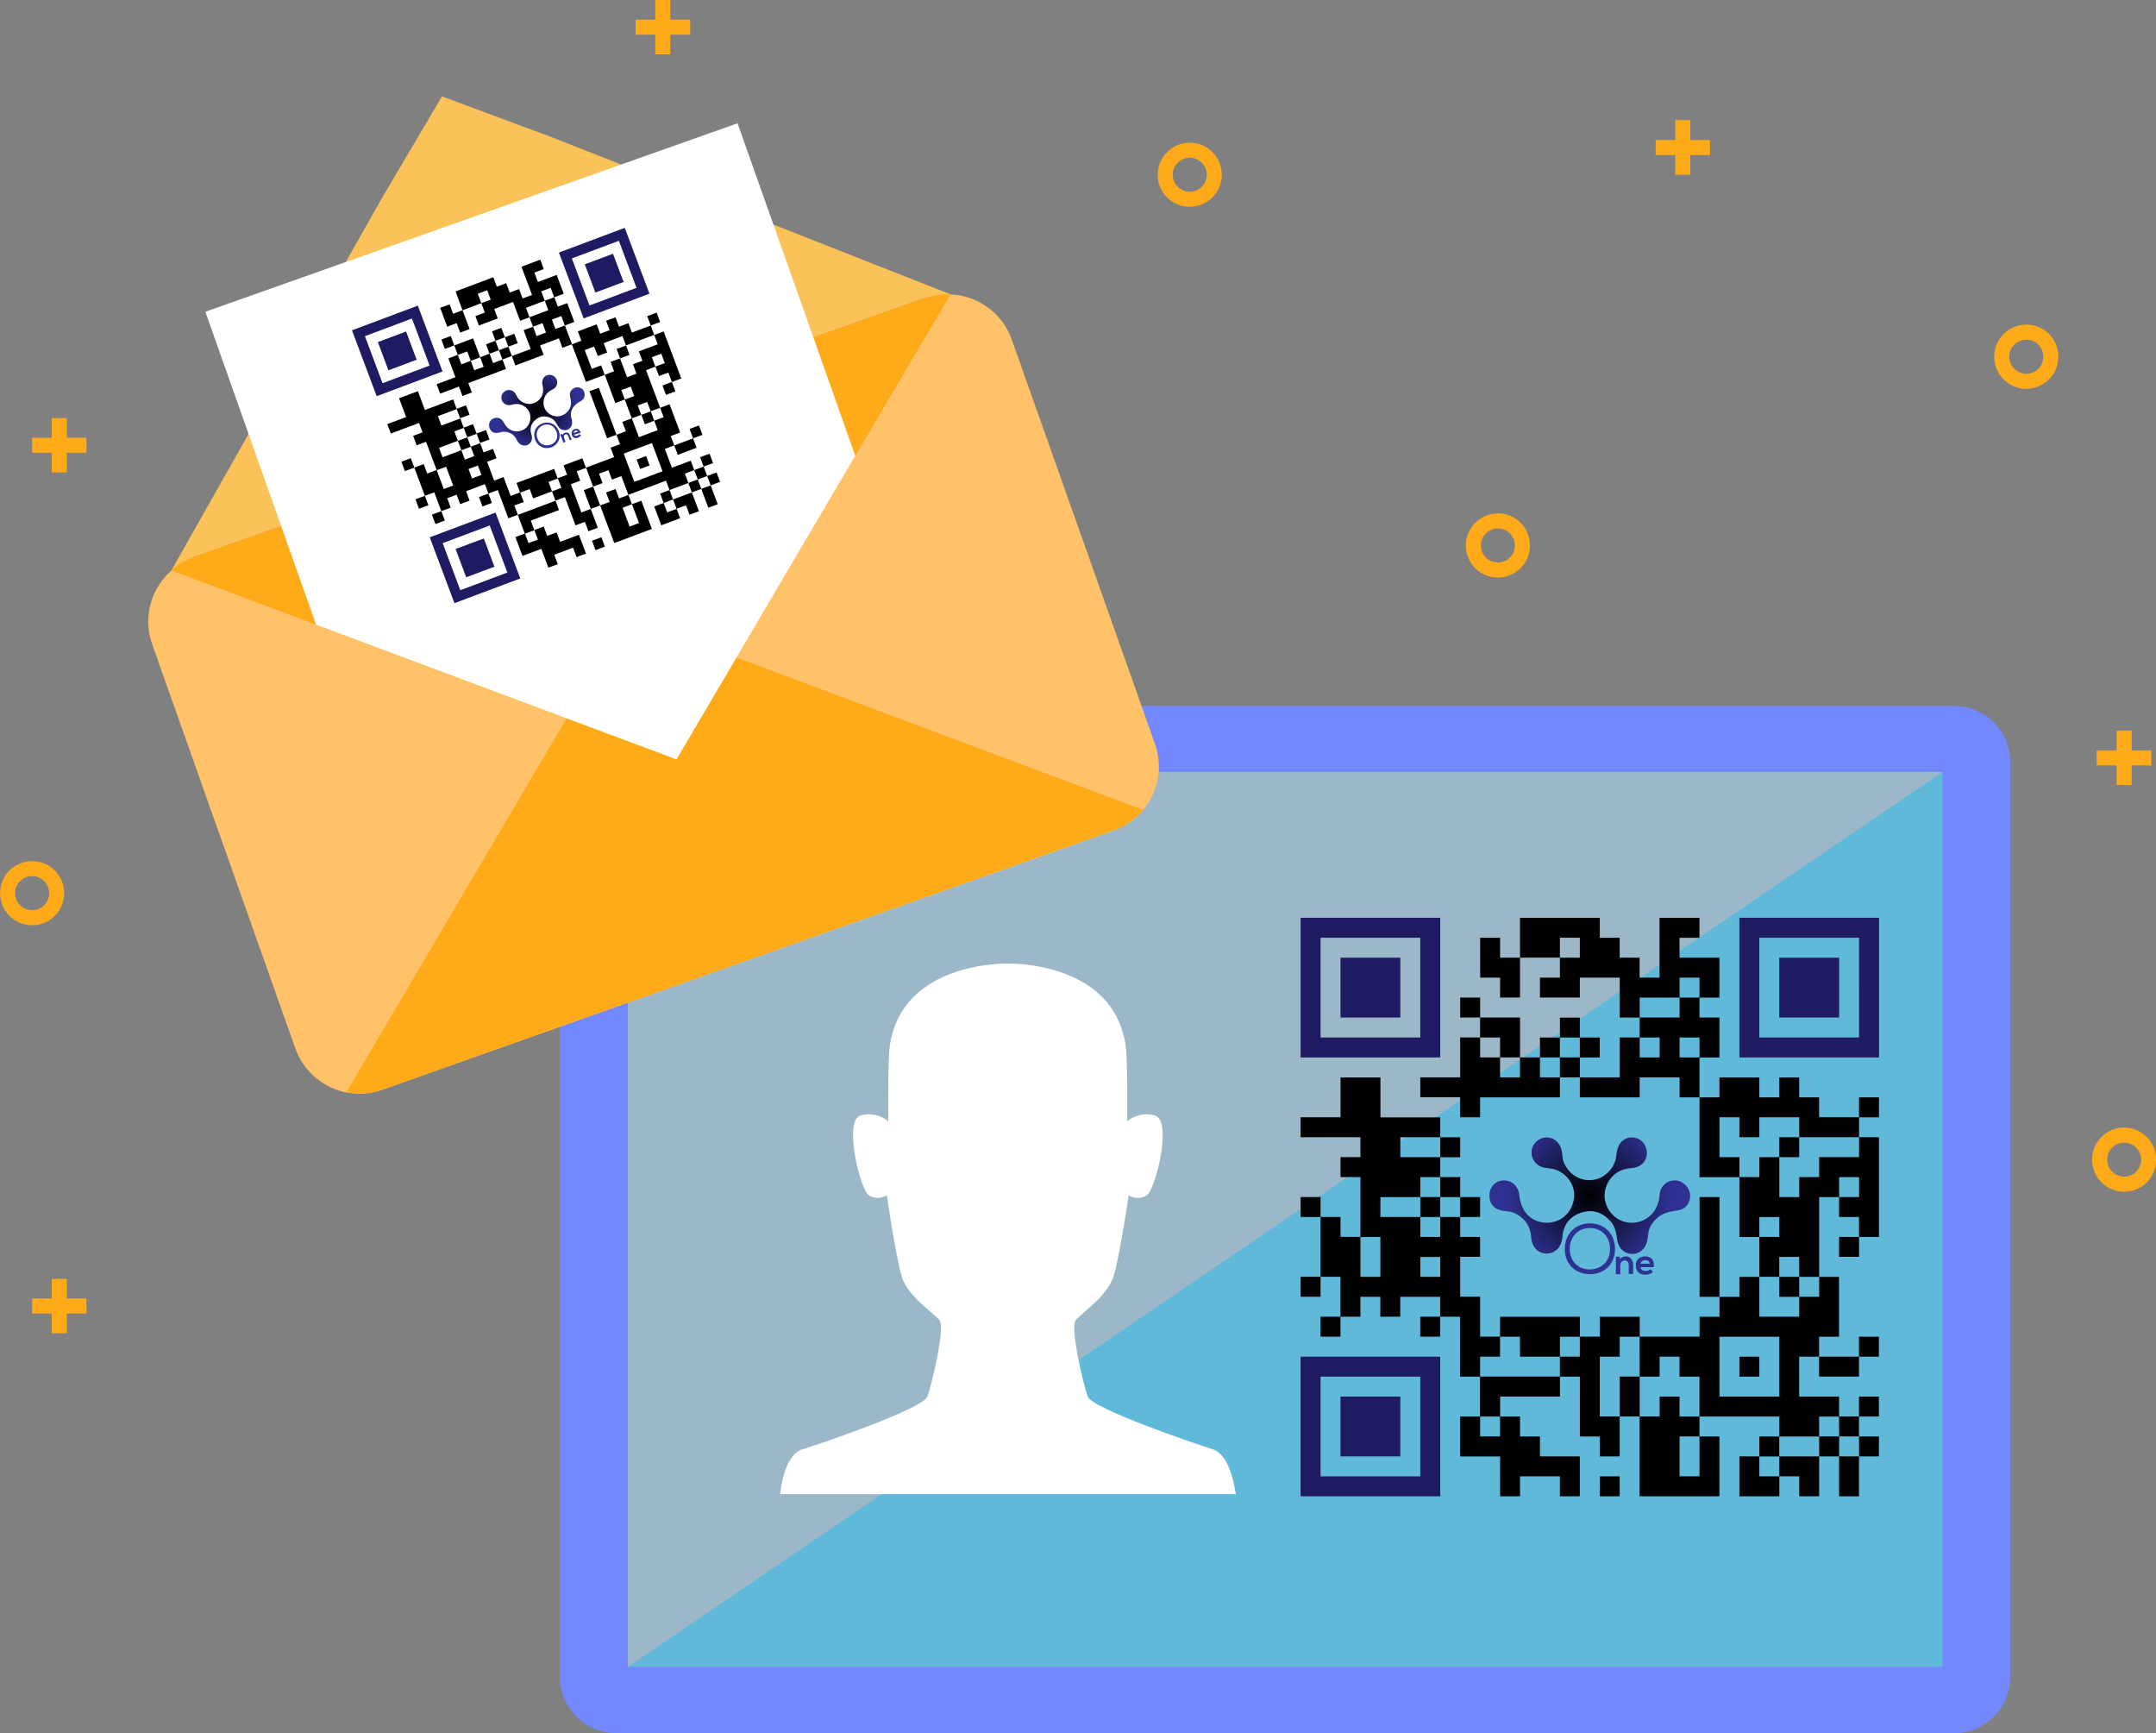
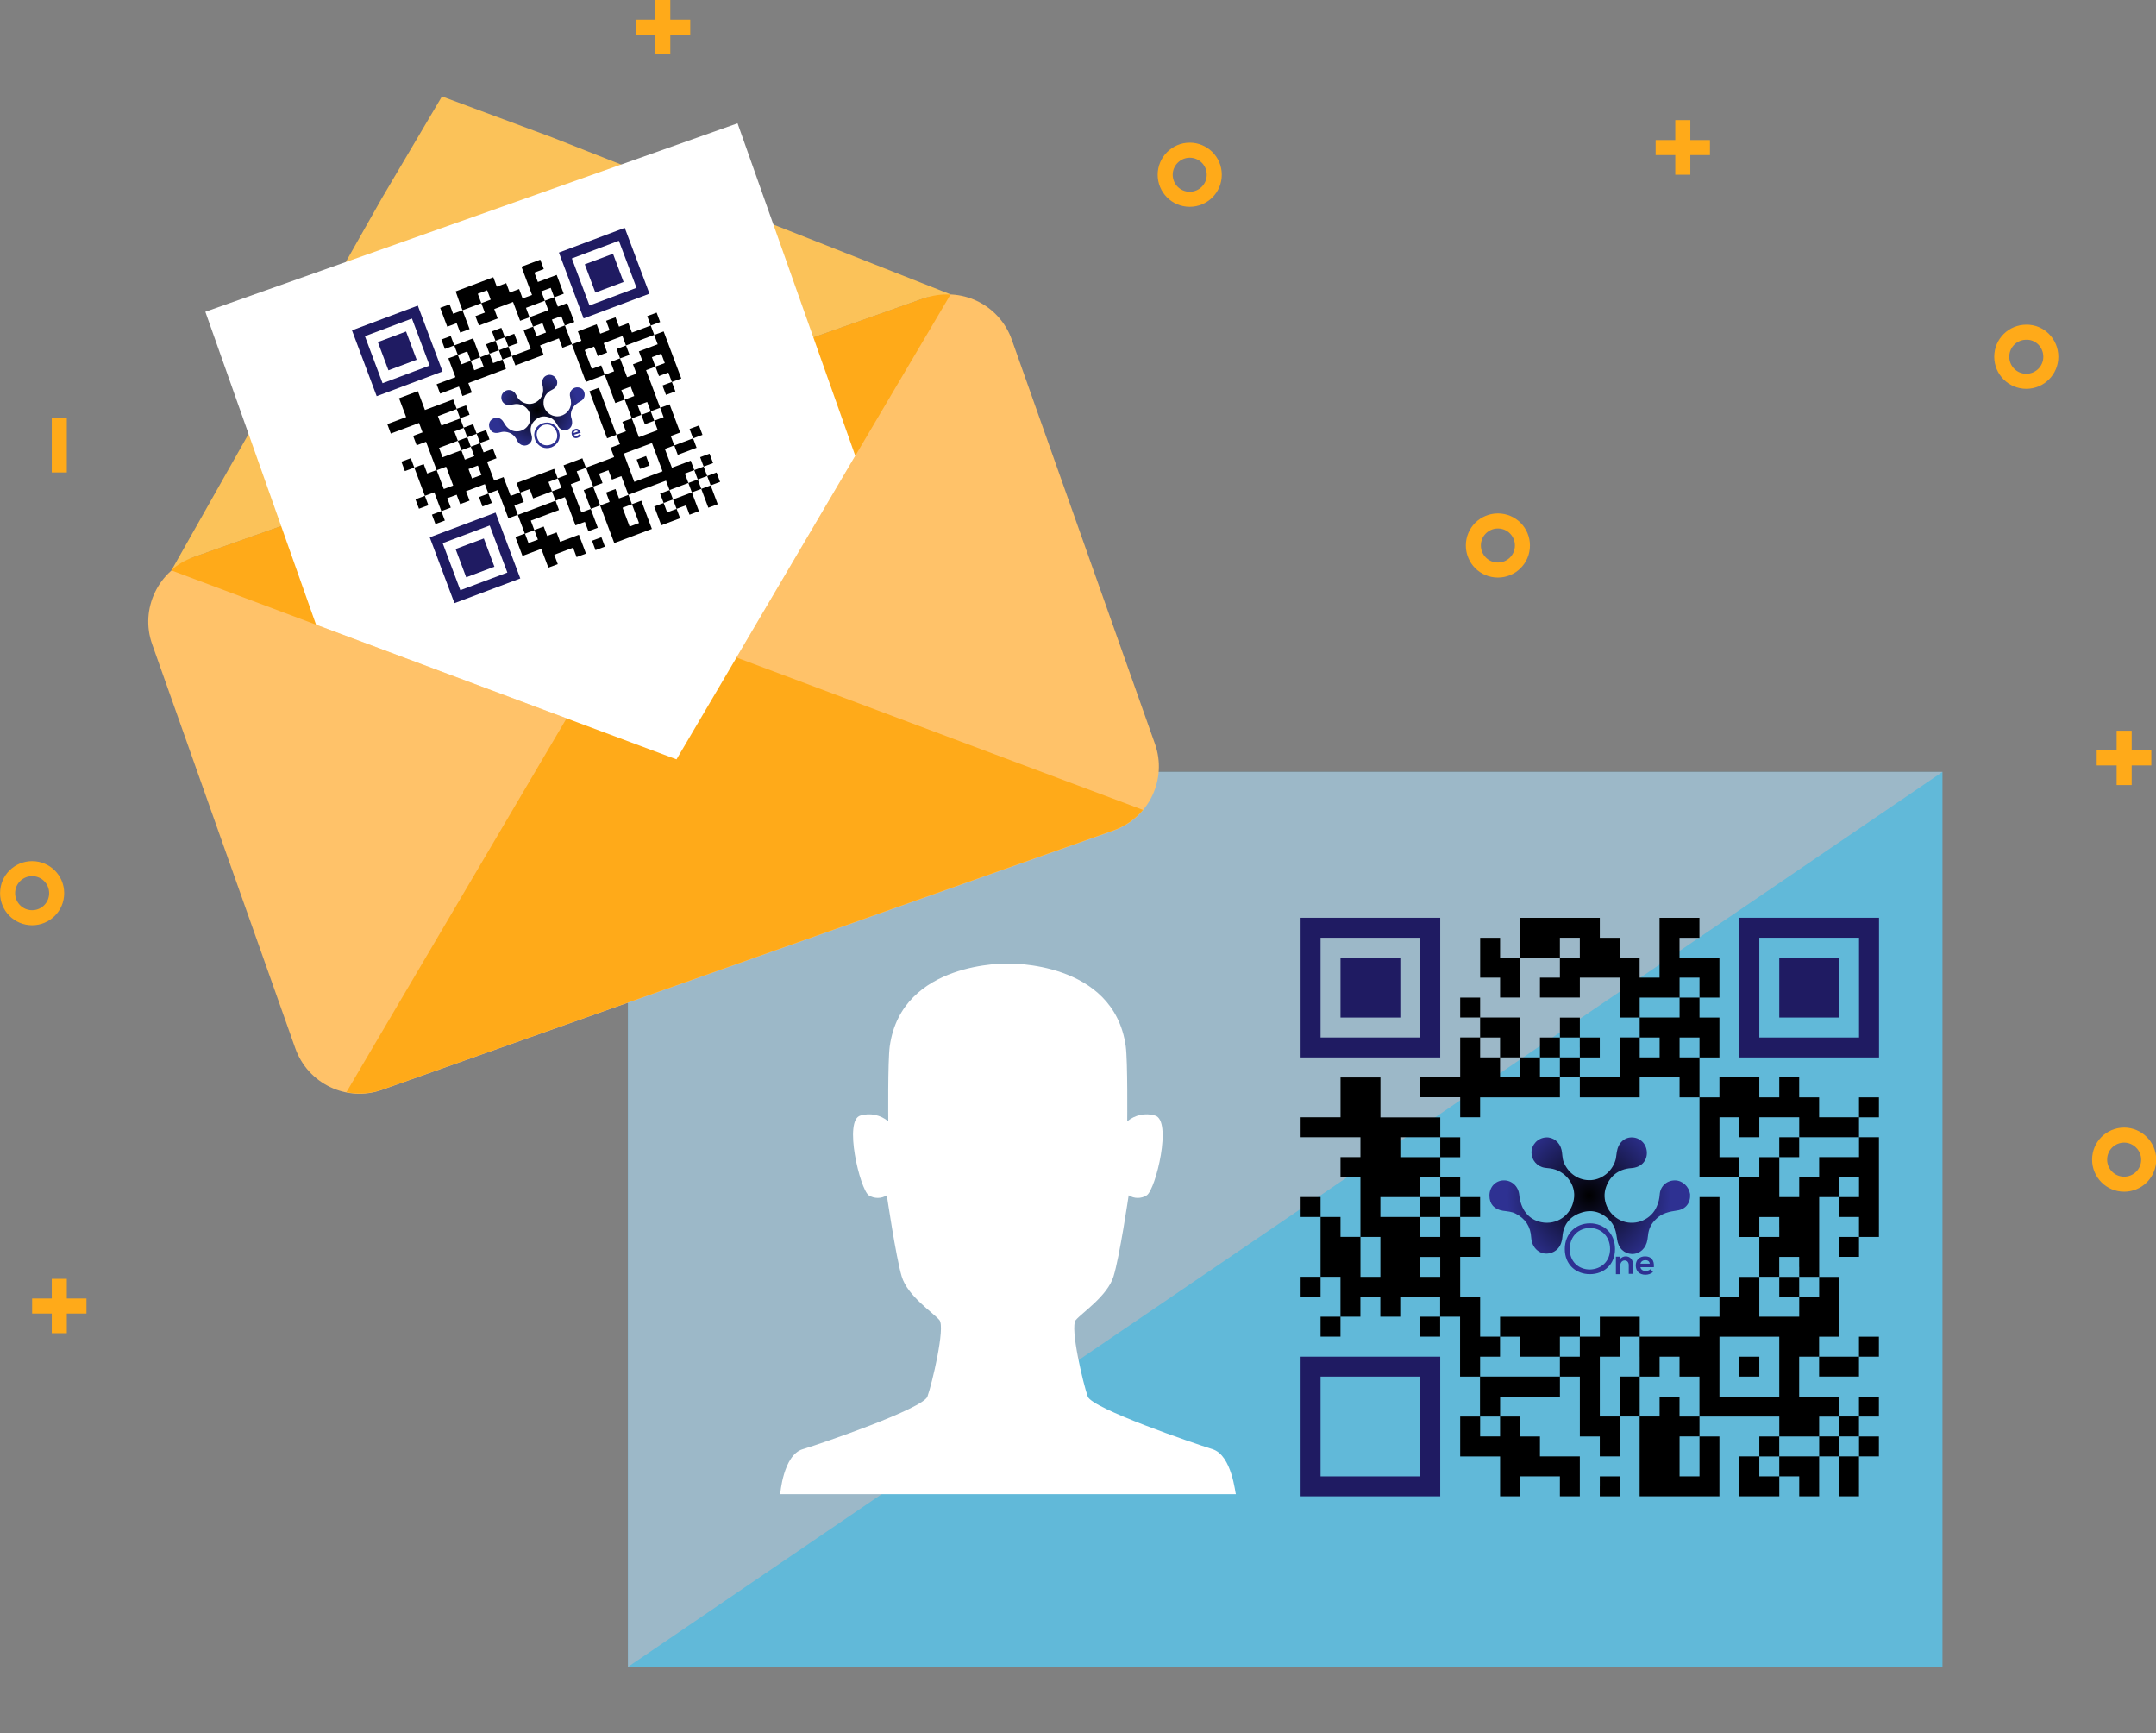
<svg xmlns="http://www.w3.org/2000/svg" version="1.1" id="Layer_1" x="0px" y="0px" viewBox="0 0 738.1 593.2" style="enable-background:new 0 0 738.1 593.2;" xml:space="preserve">
  <rect x="0" y="0" width="738.1" height="593.2" fill="#808080" stroke="none" />
  <style type="text/css">
	.st0{fill:none;stroke:#FFAA19;stroke-width:5.15;stroke-miterlimit:10;}
	.st1{fill:#7388FC;}
	.st2{fill:#61B9D9;}
	.st3{fill:#9CB8C8;}
	.st4{fill:#FFFFFF;}
	.st5{fill:#FBC259;}
	.st6{fill:#FFC269;}
	.st7{fill:#FFAA19;}
	.st8{fill:#1F1B62;}
	.st9{fill:url(#SVGID_1_);}
	.st10{fill:#2E3192;}
	.st11{fill:url(#SVGID_2_);}
</style>
  <g>
    <g id="Layer_2_1_">
      <g id="Layer_1-2">
        <line class="st0" x1="576.1" y1="59.8" x2="576.1" y2="41.1" />
        <line class="st0" x1="566.8" y1="50.5" x2="585.4" y2="50.5" />
        <line class="st0" x1="727.2" y1="268.7" x2="727.2" y2="250.1" />
        <line class="st0" x1="717.8" y1="259.4" x2="736.5" y2="259.4" />
        <line class="st0" x1="226.9" y1="18.6" x2="226.9" y2="0" />
        <line class="st0" x1="217.6" y1="9.3" x2="236.3" y2="9.3" />
        <line class="st0" x1="20.3" y1="161.7" x2="20.3" y2="143.1" />
-         <line class="st0" x1="11" y1="152.4" x2="29.6" y2="152.4" />
        <line class="st0" x1="20.3" y1="456.3" x2="20.3" y2="437.7" />
        <line class="st0" x1="11" y1="447" x2="29.6" y2="447" />
        <path class="st0" d="M702.1,122.1c0,4.7-3.8,8.4-8.4,8.4c-4.7,0-8.4-3.8-8.4-8.4c0-4.7,3.8-8.4,8.4-8.4c0,0,0,0,0,0     C698.3,113.6,702.1,117.4,702.1,122.1z" />
        <path class="st0" d="M735.6,396.9c0,4.7-3.8,8.4-8.4,8.4c-4.7,0-8.4-3.8-8.4-8.4c0-4.7,3.8-8.4,8.4-8.4c0,0,0,0,0,0     C731.8,388.5,735.6,392.3,735.6,396.9z" />
        <path class="st0" d="M521.2,186.7c0,4.7-3.8,8.4-8.4,8.4c-4.7,0-8.4-3.8-8.4-8.4c0-4.7,3.8-8.4,8.4-8.4c0,0,0,0,0,0     C517.5,178.3,521.2,182.1,521.2,186.7z" />
        <path class="st0" d="M19.4,305.7c0,4.7-3.8,8.4-8.4,8.4c-4.7,0-8.4-3.8-8.4-8.4c0-4.7,3.8-8.4,8.4-8.4c0,0,0,0,0,0     C15.6,297.3,19.4,301,19.4,305.7z" />
        <path class="st0" d="M415.7,59.8c0,4.7-3.8,8.4-8.4,8.4c-4.7,0-8.4-3.8-8.4-8.4s3.8-8.4,8.4-8.4c0,0,0,0,0,0     C411.9,51.4,415.7,55.1,415.7,59.8z" />
-         <path class="st1" d="M211,241.6h457.9c10.7,0,19.3,8.6,19.3,19.3v313c0,10.7-8.6,19.3-19.3,19.3H211c-10.7,0-19.3-8.6-19.3-19.3     v-313C191.7,250.2,200.3,241.6,211,241.6z" />
        <rect x="215" y="264.2" class="st2" width="450" height="306.3" />
        <polygon class="st3" points="215,570.5 215,264.2 665,264.2    " />
        <path class="st4" d="M415.1,496c-6.7-2.1-41.2-13.9-42.7-18s-6.2-23.7-4.1-26.2s10.8-8.2,12.9-14.9s5.2-27.8,5.2-27.8     c1.9,1.2,4.3,1.2,6.2,0c3.1-2.1,8.8-25.7,2.8-27.3c-3.3-1-6.9-0.2-9.5,2c0,0,0.2-20.6-0.5-25.7c-4.1-29.4-40.4-28.3-40.4-28.3     s-36.3-1-40.4,28.3c-0.7,5.1-0.5,25.7-0.5,25.7c-2.6-2.2-6.2-3-9.5-2c-5.9,1.5-0.2,25.2,2.8,27.3c1.9,1.2,4.3,1.2,6.2,0     c0,0,3.1,21.1,5.1,27.8s10.8,12.4,12.9,14.9s-2.6,22.1-4.1,26.2s-36,16-42.7,18s-7.7,15.4-7.7,15.4h156     C422.9,511.4,421.8,498.1,415.1,496z" />
        <path class="st5" d="M58.7,195.2l72.1-127.5l20.5-34.7L189,47l136.3,53.7c-2.2,1.9-5.9,0.3-8.7,1.3L66.3,190.7     C63.4,191.8,61.6,195.3,58.7,195.2z" />
        <path class="st6" d="M346.4,116.3l49,138.3c4.3,12.1-2.1,25.4-14.2,29.7c0,0,0,0,0,0l-250.4,88.7c-12.1,4.3-25.4-2.1-29.7-14.2     l-49-138.3c-4.3-12.1,2.1-25.4,14.2-29.7c0,0,0,0,0,0l250.3-88.7C328.8,97.8,342.1,104.1,346.4,116.3z" />
        <path class="st7" d="M325.4,100.8L292.8,156l-40.7,69.1l-20.5,34.8l-37.8-14.1l-85.6-32l-49.6-18.6c2.2-2,4.8-3.5,7.6-4.5     l250.3-88.7C319.4,101.1,322.4,100.6,325.4,100.8z" />
        <path class="st7" d="M391.3,277.2c-2.7,3.2-6.2,5.6-10.1,7l-250.3,88.7c-3.9,1.4-8.2,1.7-12.3,0.9l75.4-128l20.5-34.8l37.8,14.1     L391.3,277.2z" />
        <g>
          <polygon class="st4" points="252.5,42.2 292.8,156 252.1,225.1 231.6,259.9 193.8,245.8 108.2,213.8 70.3,106.7     " />
          <g>
            <g transform="translate(0,538) scale(0.1,-0.1)">
              <path class="st8" d="M1247.3,4136.7l42.3-112.7l112.7,42.3l112.7,42.3l-42.3,112.7l-42.3,112.7l-112.7-42.3l-112.7-42.3        L1247.3,4136.7z M1440.5,4209.3l30.2-80.5l-80.5-30.2l-80.5-30.2l-30.2,80.5l-30.2,80.5l80.5,30.2l80.5,30.2L1440.5,4209.3z" />
              <path class="st8" d="M1311.7,4160.9l18.1-48.3l48.3,18.1l48.3,18.1l-18.1,48.3l-18.1,48.3l-48.3-18.1l-48.3-18.1        L1311.7,4160.9z" />
              <path d="M1571.3,4350.3l12.1-32.2l-16.1-6l-16.1-6l-6,16.1l-6,16.1l-16.1-6l-16.1-6l12.1-32.2l12.1-32.2l16.1,6l16.1,6l6-16.1        l6-16.1l16.1,6l16.1,6l-12.1,32.2l-12.1,32.2l32.2,12.1l32.2,12.1l6-16.1l6-16.1l-16.1-6l-16.1-6l6-16.1l6-16.1l32.2,12.1        l32.2,12.1l-6,16.1l-6,16.1l32.2,12.1l32.2,12.1l12.1-32.2l12.1-32.2l16.1,6l16.1,6l6-16.1l6-16.1l-16.1-6l-16.1-6l12.1-32.2        l12.1-32.2l-32.2-12.1l-32.2-12.1l-6,16.1l-6,16.1l16.1,6l16.1,6l-6,16.1l-6,16.1l-16.1-6l-16.1-6l-6,16.1l-6,16.1l-16.1-6        l-16.1-6l6-16.1l6-16.1l-16.1-6l-16.1-6l6-16.1l6-16.1l-16.1-6l-16.1-6l-12.1,32.2l-12.1,32.2l-32.2-12.1l-32.2-12.1l-6,16.1        l-6,16.1l-16.1-6l-16.1-6l6-16.1l6-16.1l16.1,6l16.1,6l6-16.1l6-16.1l-16.1-6l-16.1-6l12.1-32.2l12.1-32.2l-32.2-12.1        l-32.2-12.1l6-16.1l6-16.1l32.2,12.1l32.2,12.1l6-16.1l6-16.1l16.1,6l16.1,6l-6,16.1l-6,16.1l64.4,24.2l64.4,24.2l-6,16.1        l-6,16.1l16.1,6l16.1,6l6-16.1l6-16.1l48.3,18.1l48.3,18.1l-6,16.1l-6,16.1l32.2,12.1l32.2,12.1l6-16.1l6-16.1l16.1,6l16.1,6        l24.2-64.4l24.2-64.4l32.2,12.1l32.2,12.1l18.1-48.3l18.1-48.3l16.1,6l16.1,6l12.1-32.2l12.1-32.2l-16.1-6l-16.1-6l6-16.1        l6-16.1l-16.1-6l-16.1-6l-30.2,80.5l-30.2,80.5l-16.1-6l-16.1-6l30.2-80.5l30.2-80.5l16.1,6l16.1,6l6-16.1l6-16.1l-16.1-6        l-16.1-6l6-16.1l6-16.1l-48.3-18.1l-48.3-18.1l-6,16.1l-6,16.1l-32.2-12.1l-32.2-12.1l6-16.1l6-16.1l-16.1-6l-16.1-6l-6,16.1        l-6,16.1l-64.4-24.2l-64.4-24.2l6-16.1l6-16.1l-16.1-6l-16.1-6l-12.1,32.2l-12.1,32.2l-16.1-6l-16.1-6l-12.1,32.2l-12.1,32.2        l16.1,6l16.1,6l-6,16.1l-6,16.1l-16.1-6l-16.1-6l-6,16.1l-6,16.1l16.1,6l16.1,6l-6,16.1l-6,16.1l-16.1-6l-16.1-6l-6,16.1        l-6,16.1l-16.1-6l-16.1-6l-6,16.1l-6,16.1l16.1,6l16.1,6l-6,16.1l-6,16.1l-16.1-6l-16.1-6l-6,16.1l-6,16.1l-48.3-18.1        l-48.3-18.1l-12.1,32.2l-12.1,32.2l-32.2-12.1l-32.2-12.1l12.1-32.2l12.1-32.2l-32.2-12.1l-32.2-12.1l6-16.1l6-16.1l48.3,18.1        l48.3,18.1l6-16.1l6-16.1l-16.1-6l-16.1-6l6-16.1l6-16.1l16.1,6l16.1,6l18.1-48.3l18.1-48.3l-16.1-6l-16.1-6l-6,16.1l-6,16.1        l-16.1-6l-16.1-6l-6,16.1l-6,16.1l-16.1-6l-16.1-6l6-16.1l6-16.1l16.1,6l16.1,6l18.1-48.3l18.1-48.3l-16.1-6l-16.1-6l6-16.1        l6-16.1l16.1,6l16.1,6l-6,16.1l-6,16.1l16.1,6l16.1,6l12.1-32.2l12.1-32.2l-16.1-6l-16.1-6l6-16.1l6-16.1l16.1,6l16.1,6        l-6,16.1l-6,16.1l16.1,6l16.1,6l-6,16.1l-6,16.1l16.1,6l16.1,6l6-16.1l6-16.1l16.1,6l16.1,6l-6,16.1l-6,16.1l32.2,12.1        l32.2,12.1l6-16.1l6-16.1l-16.1-6l-16.1-6l6-16.1l6-16.1l16.1,6l16.1,6l-6,16.1l-6,16.1l16.1,6l16.1,6l18.1-48.3l18.1-48.3        l16.1,6l16.1,6l12.1-32.2l12.1-32.2l-16.1-6l-16.1-6l12.1-32.2l12.1-32.2l32.2,12.1l32.2,12.1l12.1-32.2l12.1-32.2l16.1,6        l16.1,6l-6,16.1l-6,16.1l32.2,12.1l32.2,12.1l6-16.1l6-16.1l16.1,6l16.1,6l-12.1,32.2l-12.1,32.2l-32.2-12.1l-32.2-12.1        l-6,16.1l-6,16.1l-16.1-6l-16.1-6l-6,16.1l-6,16.1l-16.1-6l-16.1-6l-6,16.1l-6,16.1l48.3,18.1l48.3,18.1l-6,16.1l-6,16.1        l16.1,6l16.1,6l18.1-48.3l18.1-48.3l16.1,6l16.1,6l6-16.1l6-16.1l16.1,6l16.1,6l-12.1,32.2l-12.1,32.2l16.1,6l16.1,6        l24.2-64.4l24.2-64.4l64.4,24.2l64.4,24.2l-18.1,48.3l-18.1,48.3l-16.1-6l-16.1-6l-6,16.1l-6,16.1l64.4,24.2l64.4,24.2l6-16.1        l6-16.1l-16.1-6l-16.1-6l6-16.1l6-16.1l-16.1-6l-16.1-6l12.1-32.2l12.1-32.2l32.2,12.1l32.2,12.1l-6,16.1l-6,16.1l16.1,6        l16.1,6l6-16.1l6-16.1l16.1,6l16.1,6l-12.1,32.2l-12.1,32.2l16.1,6l16.1,6l12.1-32.2l12.1-32.2l16.1,6l16.1,6l-12.1,32.2        l-12.1,32.2l16.1,6l16.1,6l-6,16.1l-6,16.1l-16.1-6l-16.1-6l-6,16.1l-6,16.1l16.1,6l16.1,6l-6,16.1l-6,16.1l-16.1-6l-16.1-6        l6-16.1l6-16.1l-16.1-6l-16.1-6l-6,16.1l-6,16.1l-32.2-12.1l-32.2-12.1l-12.1,32.2l-12.1,32.2l16.1,6l16.1,6l6-16.1l6-16.1        l32.2,12.1l32.2,12.1l-6,16.1l-6,16.1l16.1,6l16.1,6l-6,16.1l-6,16.1l-16.1-6l-16.1-6l6-16.1l6-16.1l-32.2-12.1l-32.2-12.1        l-6,16.1l-6,16.1l16.1,6l16.1,6l-18.1,48.3l-18.1,48.3l-16.1-6l-16.1-6l-24.2,64.4l-24.2,64.4l16.1,6l16.1,6l6-16.1l6-16.1        l16.1,6l16.1,6l6-16.1l6-16.1l-16.1-6l-16.1-6l6-16.1l6-16.1l16.1,6l16.1,6l-6,16.1l-6,16.1l16.1,6l16.1,6l-30.2,80.5        l-30.2,80.5l-16.1-6l-16.1-6l-6,16.1l-6,16.1l16.1,6l16.1,6l-6,16.1l-6,16.1l-16.1-6l-16.1-6l6-16.1l6-16.1l-32.2-12.1        l-32.2-12.1l-6,16.1l-6,16.1l-16.1-6l-16.1-6l-6,16.1l-6,16.1l-16.1-6l-16.1-6l6-16.1l6-16.1l-16.1-6l-16.1-6l-6,16.1l-6,16.1        l-32.2-12.1l-32.2-12.1l6-16.1l6-16.1l-16.1-6l-16.1-6l-12.1,32.2l-12.1,32.2l16.1,6l16.1,6l-12.1,32.2l-12.1,32.2l-16.1-6        l-16.1-6l-6,16.1l-6,16.1l16.1,6l16.1,6l-12.1,32.2l-12.1,32.2l-32.2-12.1l-32.2-12.1l-6,16.1l-6,16.1l16.1,6l16.1,6l-6,16.1        l-6,16.1l-32.2-12.1l-32.2-12.1l18.1-48.3l18.1-48.3l-16.1-6l-16.1-6l-6,16.1l-6,16.1l-16.1-6l-16.1-6l-6,16.1l-6,16.1        l-16.1-6l-16.1-6l-6,16.1l-6,16.1l-64.4-24.2l-64.4-24.2L1571.3,4350.3z M1673.9,4370.5l6-16.1l-16.1-6l-16.1-6l-6,16.1        l-6,16.1l16.1,6l16.1,6L1673.9,4370.5z M1891.3,4378.7l6-16.1l-16.1-6l-16.1-6l6-16.1l6-16.1l-32.2-12.1l-32.2-12.1l-6,16.1        l-6,16.1l32.2,12.1l32.2,12.1l-6,16.1l-6,16.1l16.1,6l16.1,6L1891.3,4378.7z M1605.6,4161.1l6-16.1l16.1,6l16.1,6l6-16.1        l6-16.1l-16.1-6l-16.1-6l-6,16.1l-6,16.1l-16.1-6l-16.1-6l-6,16.1l-6,16.1l16.1,6l16.1,6L1605.6,4161.1z M1734.4,4209.5        l6-16.1l-16.1-6l-16.1-6l6-16.1l6-16.1l-16.1-6l-16.1-6l-6,16.1l-6,16.1l16.1,6l16.1,6l-6,16.1l-6,16.1l16.1,6l16.1,6        L1734.4,4209.5z M1863.2,4257.9l6-16.1l-16.1-6l-16.1-6l-6,16.1l-6,16.1l16.1,6l16.1,6L1863.2,4257.9z M1927.6,4282.1l6-16.1        l-16.1-6l-16.1-6l-6,16.1l-6,16.1l16.1,6l16.1,6L1927.6,4282.1z M2040.4,4177.5l6-16.1l16.1,6l16.1,6l-6,16.1l-6,16.1        l32.2,12.1l32.2,12.1l6-16.1l6-16.1l48.3,18.1l48.3,18.1l6-16.1l6-16.1l-32.2-12.1l-32.2-12.1l6-16.1l6-16.1l-16.1-6l-16.1-6        l6-16.1l6-16.1l-16.1-6l-16.1-6l-12.1,32.2l-12.1,32.2l-16.1-6l-16.1-6l6-16.1l6-16.1l-16.1-6l-16.1-6l-6,16.1l-6,16.1        l-16.1-6l-16.1-6l-12.1,32.2l-12.1,32.2l16.1,6l16.1,6L2040.4,4177.5z M1569.5,3963.8l6-16.1l-32.2-12.1l-32.2-12.1l-6,16.1        l-6,16.1l32.2,12.1l32.2,12.1L1569.5,3963.8z M1593.7,3899.4l6-16.1l16.1,6l16.1,6l6-16.1l6-16.1l-16.1-6l-16.1-6l6-16.1        l6-16.1l-16.1-6l-16.1-6l-6,16.1l-6,16.1l-32.2-12.1l-32.2-12.1l-6,16.1l-6,16.1l32.2,12.1l32.2,12.1l-6,16.1l-6,16.1l16.1,6        l16.1,6L1593.7,3899.4z M2269.9,4153.4l6-16.1l-16.1-6l-16.1-6l-6,16.1l-6,16.1l16.1,6l16.1,6L2269.9,4153.4z M2165.3,4040.7        l6-16.1l-16.1-6l-16.1-6l-6,16.1l-6,16.1l16.1,6l16.1,6L2165.3,4040.7z M1539.4,3750.4l12.1-32.2l-16.1-6l-16.1-6l-12.1,32.2        l-12.1,32.2l16.1,6l16.1,6L1539.4,3750.4z M1642.1,3770.6l6-16.1l-16.1-6l-16.1-6l-6,16.1l-6,16.1l16.1,6l16.1,6        L1642.1,3770.6z M2221.7,3988.4l6-16.1l16.1,6l16.1,6l6-16.1l6-16.1l-16.1-6l-16.1-6l6-16.1l6-16.1l-32.2-12.1l-32.2-12.1        l-12.1,32.2l-12.1,32.2l16.1,6l16.1,6l-6,16.1l-6,16.1l16.1,6l16.1,6L2221.7,3988.4z M1819.3,3690.2l6-16.1l32.2,12.1        l32.2,12.1l-6,16.1l-6,16.1l16.1,6l16.1,6l6-16.1l6-16.1l-16.1-6l-16.1-6l6-16.1l6-16.1l-64.4-24.2l-64.4-24.2l-6,16.1        l-6,16.1l16.1,6l16.1,6l-6,16.1l-6,16.1l16.1,6l16.1,6L1819.3,3690.2z M2018.5,3746.7l12.1-32.2l16.1,6l16.1,6l-6,16.1        l-6,16.1l16.1,6l16.1,6l6-16.1l6-16.1l16.1,6l16.1,6l12.1-32.2l12.1-32.2l-16.1-6l-16.1-6l-6,16.1l-6,16.1l-16.1-6l-16.1-6        l6-16.1l6-16.1l-16.1-6l-16.1-6l-12.1,32.2l-12.1,32.2l-16.1-6l-16.1-6l12.1-32.2l12.1-32.2l-16.1-6l-16.1-6l-18.1,48.3        l-18.1,48.3l16.1,6l16.1,6l-6,16.1l-6,16.1l16.1,6l16.1,6L2018.5,3746.7z M2250,3815.3l18.1-48.3l-48.3-18.1l-48.3-18.1        l-18.1,48.3l-18.1,48.3l48.3,18.1l48.3,18.1L2250,3815.3z M1835.5,3549.3l6-16.1l-16.1-6l-16.1-6l-6,16.1l-6,16.1l16.1,6        l16.1,6L1835.5,3549.3z M2382.8,3755l6-16.1l16.1,6l16.1,6l6-16.1l6-16.1l-16.1-6l-16.1-6l-6,16.1l-6,16.1l-16.1-6l-16.1-6        l6-16.1l6-16.1l-32.2-12.1l-32.2-12.1l6-16.1l6-16.1l-16.1-6l-16.1-6l-6,16.1l-6,16.1l16.1,6l16.1,6l-6,16.1l-6,16.1        l32.2,12.1l32.2,12.1l-6,16.1l-6,16.1l16.1,6l16.1,6L2382.8,3755z M2175.6,3622l12.1-32.2l-16.1-6l-16.1-6l-12.1,32.2        l-12.1,32.2l16.1,6l16.1,6L2175.6,3622z" />
              <path d="M2116.9,4169.5l6-16.1l16.1,6l16.1,6l-6,16.1l-6,16.1l-16.1-6l-16.1-6L2116.9,4169.5z" />
              <path d="M1573.6,3855.1l6-16.1l16.1,6l16.1,6l-6,16.1l-6,16.1l-16.1-6l-16.1-6L1573.6,3855.1z" />
              <path d="M2201.6,3944.1l6-16.1l16.1,6l16.1,6l-6,16.1l-6,16.1l-16.1-6l-16.1-6L2201.6,3944.1z" />
              <path d="M2185.6,3791.1l6-16.1l16.1,6l16.1,6l-6,16.1l-6,16.1l-16.1-6l-16.1-6L2185.6,3791.1z" />
              <path class="st8" d="M1955.7,4402.9l42.3-112.7l112.7,42.3l112.7,42.3l-42.3,112.7l-42.3,112.7l-112.7-42.3l-112.7-42.3        L1955.7,4402.9z M2148.9,4475.4l30.2-80.5l-80.5-30.2l-80.5-30.2l-30.2,80.5l-30.2,80.5l80.5,30.2l80.5,30.2L2148.9,4475.4z" />
              <path class="st8" d="M2020.1,4427l18.1-48.3l48.3,18.1l48.3,18.1l-18.1,48.3l-18.1,48.3l-48.3-18.1l-48.3-18.1L2020.1,4427z" />
              <path class="st8" d="M1513.5,3428.3l42.3-112.7l112.7,42.3l112.7,42.3l-42.3,112.7l-42.3,112.7l-112.7-42.3l-112.7-42.3        L1513.5,3428.3z M1706.7,3500.9l30.2-80.5l-80.5-30.2l-80.5-30.2l-30.2,80.5l-30.2,80.5l80.5,30.2l80.5,30.2L1706.7,3500.9z" />
              <path class="st8" d="M1577.9,3452.5l18.1-48.3l48.3,18.1l48.3,18.1l-18.1,48.3l-18.1,48.3L1608,3519l-48.3-18.1L1577.9,3452.5        z" />
-               <path d="M2032.7,3513.2l6-16.1l16.1,6l16.1,6l-6,16.1l-6,16.1l-16.1-6l-16.1-6L2032.7,3513.2z" />
+               <path d="M2032.7,3513.2l6-16.1l16.1,6l16.1,6l-6,16.1l-6,16.1l-16.1-6l-16.1-6z" />
            </g>
            <g>
              <radialGradient id="SVGID_1_" cx="211.139" cy="284.548" r="14.152" gradientTransform="matrix(0.936 -0.352 0.352 0.936 -113.811 -51.716)" gradientUnits="userSpaceOnUse">
                <stop offset="0" style="stop-color:#000000" />
                <stop offset="1" style="stop-color:#2E3192" />
              </radialGradient>
              <path class="st9" d="M196.8,132.7c-1.3,0.5-2,1.8-1.6,3.2c0.2,0.7,0.3,1.4,0.3,2.1c-0.1,2.4-2.1,4.4-4.6,4.5        c-2.4,0.1-4.6-1.8-4.8-4.1c-0.2-2.2,0.8-4,2.9-5c1.5-0.7,2.1-2,1.6-3.4c-0.5-1.3-1.9-2-3.2-1.6c-1.4,0.4-2,1.8-1.7,3.3        c0.1,0.4,0.2,0.7,0.2,1.1c0.3,2.1-0.8,4.1-2.7,5c-1.9,0.9-4.1,0.4-5.6-1.2c-0.5-0.5-0.7-1.2-1.1-1.8c-0.7-1.2-2.2-1.6-3.3-1.1        c-1.3,0.6-1.9,2-1.4,3.3c0.4,1.2,1.8,1.9,3.1,1.6c0.3-0.1,0.6-0.2,0.9-0.2c2.6-0.6,5.2,1.1,5.7,3.6c0.5,2.7-1.2,5.2-3.9,5.6        c-2.2,0.3-4-0.8-5.2-3.1c-0.7-1.3-2.1-1.9-3.4-1.3c-1.3,0.5-1.9,1.9-1.4,3.3c0.5,1.4,1.6,1.9,3.1,1.6c0.8-0.2,1.5-0.4,2.3-0.3        c1.9,0.2,3.2,1.2,4,2.9c0.9,2,3.2,2.4,4.5,0.9c0.8-0.9,0.7-1.9,0.4-3c-0.6-1.9-0.1-3.6,1.4-4.9c1.5-1.3,3.2-1.5,5.1-0.7        c1.2,0.5,1.9,1.5,2.5,2.6c0.7,1.4,2,1.9,3.3,1.5c1.3-0.5,1.9-1.7,1.6-3.3c0-0.2-0.1-0.5-0.2-0.7c-0.3-1.1-0.2-2.1,0.3-3.1        c0.6-1.3,1.7-2,2.9-2.7c1.3-0.7,1.7-2.1,1.1-3.4C199.5,132.9,198.1,132.3,196.8,132.7z" />
              <g>
-                 <path class="st10" d="M195.1,150.7l-0.6-1.5c-0.2-0.4-0.5-0.7-1-0.5c-0.4,0.2-0.6,0.6-0.4,1.1l0.5,1.4l-0.7,0.3l-1.1-2.8         l0.6-0.2l0.2,0.4c0.2-0.4,0.4-0.6,0.8-0.8c0.7-0.2,1.4,0,1.7,0.9l0.6,1.5L195.1,150.7z" />
                <path class="st10" d="M196.5,148.8c0.2,0.3,0.6,0.5,1.1,0.3c0.3-0.1,0.6-0.3,0.7-0.5l0.6,0.3c-0.2,0.4-0.6,0.7-1,0.9         c-1,0.4-1.8,0-2.1-0.9c-0.3-0.9,0-1.7,0.9-2c0.9-0.4,1.7,0,2.1,1.2L196.5,148.8z M197.9,147.7c-0.2-0.3-0.5-0.4-0.9-0.3         c-0.4,0.1-0.6,0.4-0.6,0.8L197.9,147.7z" />
                <g>
                  <path class="st10" d="M183.2,150.5c-0.9-2.5,0.2-4.8,2.5-5.6c2.2-0.8,4.6,0.1,5.6,2.6c0.9,2.5-0.3,4.7-2.5,5.6          C186.6,153.9,184.2,153,183.2,150.5z M190.5,147.7c-0.8-2.1-2.7-2.8-4.5-2.2c-1.8,0.7-2.8,2.6-2,4.6          c0.8,2.1,2.7,2.7,4.5,2.1C190.3,151.6,191.3,149.8,190.5,147.7z" />
                </g>
              </g>
            </g>
          </g>
        </g>
        <g>
          <g transform="translate(0,538) scale(0.1,-0.1)">
            <path class="st8" d="M4452.6,1999.8v-239h239h239v239v239h-239h-239V1999.8z M4862.3,1999.8v-170.7h-170.7h-170.7v170.7v170.7       h170.7h170.7V1999.8z" />
            <path class="st8" d="M4589.2,1999.8v-102.4h102.4H4794v102.4v102.4h-102.4h-102.4V1999.8z" />
            <path d="M5203.7,2170.5v-68.3h-34.1h-34.1v34.1v34.1h-34.1h-34.1v-68.3V2034h34.1h34.1v-34.1v-34.1h34.1h34.1v68.3v68.3h68.3       h68.3v-34.1V2034h-34.1H5272v-34.1v-34.1h68.3h68.3v34.1v34.1h68.3h68.3v-68.3v-68.3h34.1h34.1v-34.1v-34.1h-34.1h-34.1v-68.3       v-68.3h-68.3h-68.3v34.1v34.1h34.1h34.1v34.1v34.1h-34.1h-34.1v34.1v34.1h-34.1h-34.1v-34.1v-34.1h-34.1H5272V1795v-34.1h-34.1       h-34.1v68.3v68.3h-68.3h-68.3v34.1v34.1H5033h-34.1v-34.1v-34.1h34.1h34.1v-34.1v-34.1H5033h-34.1v-68.3v-68.3h-68.3h-68.3       v-34.1v-34.1h68.3h68.3v-34.1V1556h34.1h34.1v34.1v34.1h136.6h136.6v34.1v34.1h34.1h34.1v-34.1v-34.1H5511h102.4v34.1v34.1       h68.3h68.3v-34.1v-34.1h34.1h34.1v-136.6v-136.6h68.3h68.3v-102.4v-102.4h34.1h34.1v-68.3v-68.3h-34.1h-34.1v-34.1v-34.1h-34.1       h-34.1v170.7v170.7h-34.1h-34.1v-170.7V941.5h34.1h34.1v-34.1v-34.1h-34.1h-34.1v-34.1v-34.1h-102.4h-102.4v34.1v34.1h-68.3       h-68.3v-34.1v-34.1h-34.1h-34.1v34.1v34.1H5272h-136.6v-34.1v-34.1h-34.1h-34.1v68.3v68.3H5033h-34.1v68.3v68.3h34.1h34.1v34.1       v34.1H5033h-34.1v34.1v34.1h34.1h34.1v34.1v34.1H5033h-34.1v34.1v34.1h-34.1h-34.1v34.1v34.1h34.1h34.1v34.1v34.1h-34.1h-34.1       v34.1v34.1h-102.4h-102.4v68.3v68.3h-68.3h-68.3v-68.3V1556h-68.3h-68.3v-34.1v-34.1H4555h102.4v-34.1v-34.1h-34.1h-34.1v-34.1       v-34.1h34.1h34.1v-102.4v-102.4h-34.1h-34.1v34.1v34.1H4555h-34.1v34.1v34.1h-34.1h-34.1v-34.1v-34.1h34.1h34.1v-102.4v-102.4       h-34.1h-34.1v-34.1v-34.1h34.1h34.1v34.1v34.1h34.1h34.1v-68.3v-68.3H4555h-34.1v-34.1v-34.1h34.1h34.1v34.1v34.1h34.1h34.1       v34.1v34.1h34.1h34.1v-34.1v-34.1h34.1h34.1v34.1v34.1h68.3h68.3v-34.1v-34.1h-34.1h-34.1v-34.1v-34.1h34.1h34.1v34.1v34.1       h34.1h34.1V770.8V668.4h34.1h34.1v-68.3v-68.3H5033h-34.1v-68.3v-68.3h68.3h68.3V327v-68.3h34.1h34.1v34.1V327h68.3h68.3v-34.1       v-34.1h34.1h34.1V327v68.3h-68.3H5272v34.1v34.1h-34.1h-34.1v34.1v34.1h-34.1h-34.1V566v34.1h102.4h102.4v34.1v34.1h34.1h34.1       V566V463.5h34.1h34.1v-34.1v-34.1h34.1h34.1v68.3v68.3h34.1h34.1V395.3V258.7h136.6h136.6v102.4v102.4h-34.1h-34.1v34.1v34.1       h136.6h136.6v-34.1v-34.1h-34.1H6023v-34.1v-34.1h-34.1h-34.1V327v-68.3h68.3h68.3v34.1V327h34.1h34.1v-34.1v-34.1h34.1h34.1       V327v68.3h34.1h34.1V327v-68.3h34.1h34.1V327v68.3h34.1h34.1v34.1v34.1h-34.1h-34.1v34.1v34.1h34.1h34.1V566v34.1h-34.1h-34.1       V566v-34.1h-34.1h-34.1V566v34.1h-68.3h-68.3v68.3v68.3h34.1h34.1v-34.1v-34.1h68.3h68.3v34.1v34.1h34.1h34.1v34.1v34.1h-34.1       h-34.1v-34.1v-34.1h-68.3h-68.3v34.1v34.1h34.1h34.1v102.4v102.4H6262h-34.1v136.6v136.6h34.1h34.1v-34.1v-34.1h34.1h34.1       v-34.1v-34.1h-34.1h-34.1v-34.1v-34.1h34.1h34.1v34.1v34.1h34.1h34.1V1317v170.7h-34.1h-34.1v34.1v34.1h34.1h34.1v34.1v34.1       h-34.1h-34.1v-34.1V1556h-68.3h-68.3v34.1v34.1h-34.1h-34.1v34.1v34.1h-34.1h-34.1v-34.1v-34.1h-34.1H6023v34.1v34.1h-68.3       h-68.3v-34.1v-34.1h-34.1h-34.1v68.3v68.3h34.1h34.1v68.3v68.3h-34.1h-34.1v34.1v34.1h34.1h34.1v68.3v68.3h-68.3h-68.3v34.1       v34.1h34.1h34.1v34.1v34.1h-68.3h-68.3v-102.4V2034h-34.1h-34.1v34.1v34.1h-34.1h-34.1v34.1v34.1H5511h-34.1v34.1v34.1h-136.6       h-136.6V2170.5z M5408.5,2136.4v-34.1h-34.1h-34.1v34.1v34.1h34.1h34.1V2136.4z M5818.2,1999.8v-34.1h-34.1h-34.1v-34.1v-34.1       h-68.3h-68.3v34.1v34.1h68.3h68.3v34.1v34.1h34.1h34.1V1999.8z M5135.4,1795v-34.1h34.1h34.1v-34.1v-34.1h-34.1h-34.1v34.1       v34.1h-34.1h-34.1v34.1v34.1h34.1h34.1V1795z M5408.5,1795v-34.1h-34.1h-34.1v-34.1v-34.1h-34.1H5272v34.1v34.1h34.1h34.1v34.1       v34.1h34.1h34.1V1795z M5681.7,1795v-34.1h-34.1h-34.1v34.1v34.1h34.1h34.1V1795z M5818.2,1795v-34.1h-34.1h-34.1v34.1v34.1       h34.1h34.1V1795z M5954.8,1521.9v-34.1h34.1h34.1v34.1v34.1h68.3h68.3v-34.1v-34.1H6262h102.4v-34.1v-34.1h-68.3h-68.3v-34.1       v-34.1h-34.1h-34.1V1317v-34.1h-34.1h-34.1v68.3v68.3h-34.1H6023v-34.1v-34.1h-34.1h-34.1v34.1v34.1h-34.1h-34.1v68.3v68.3       h34.1h34.1V1521.9z M4930.6,1453.6v-34.1h-68.3H4794v34.1v34.1h68.3h68.3V1453.6z M4930.6,1317v-34.1h34.1h34.1v-34.1v-34.1       h-34.1h-34.1v-34.1v-34.1h-34.1h-34.1v34.1v34.1H4794h-68.3v34.1v34.1h68.3h68.3v34.1v34.1h34.1h34.1V1317z M6364.4,1317v-34.1       h-34.1h-34.1v34.1v34.1h34.1h34.1V1317z M6091.3,1180.5v-34.1h-34.1H6023v34.1v34.1h34.1h34.1V1180.5z M4725.7,1078.1v-68.3       h-34.1h-34.1v68.3v68.3h34.1h34.1V1078.1z M4930.6,1043.9v-34.1h-34.1h-34.1v34.1v34.1h34.1h34.1V1043.9z M6159.6,1043.9v-34.1       h34.1h34.1v-34.1v-34.1h-34.1h-34.1v-34.1v-34.1h-68.3H6023v68.3v68.3h34.1h34.1v34.1v34.1h34.1h34.1V1043.9z M5203.7,770.8       v-34.1h68.3h68.3v34.1v34.1h34.1h34.1v-34.1v-34.1h-34.1h-34.1v-34.1v-34.1h-136.6h-136.6v34.1v34.1h34.1h34.1v34.1v34.1h34.1       h34.1V770.8z M5613.4,736.7v-68.3h34.1h34.1v34.1v34.1h34.1h34.1v-34.1v-34.1h34.1h34.1v-68.3v-68.3h-34.1h-34.1V566v34.1       h-34.1h-34.1V566v-34.1h-34.1h-34.1v68.3v68.3h-34.1h-34.1v-68.3v-68.3H5511h-34.1v102.4v102.4h34.1h34.1v34.1v34.1h34.1h34.1       V736.7z M6091.3,702.5V600.1h-102.4h-102.4v102.4v102.4h102.4h102.4V702.5z M5135.4,497.7v-34.1h-34.1h-34.1v34.1v34.1h34.1       h34.1V497.7z M6296.2,497.7v-34.1h34.1h34.1v-34.1v-34.1h-34.1h-34.1v34.1v34.1H6262h-34.1v-34.1v-34.1h-68.3h-68.3v-34.1V327       h-34.1H6023v34.1v34.1h34.1h34.1v34.1v34.1h68.3h68.3v34.1v34.1h34.1h34.1V497.7z M5818.2,395.3V327h-34.1h-34.1v68.3v68.3       h34.1h34.1V395.3z" />
            <path d="M6091.3,1453.6v-34.1h34.1h34.1v34.1v34.1h-34.1h-34.1V1453.6z" />
            <path d="M4862.3,1248.8v-34.1h34.1h34.1v34.1v34.1h-34.1h-34.1V1248.8z" />
            <path d="M6091.3,975.6v-34.1h34.1h34.1v34.1v34.1h-34.1h-34.1V975.6z" />
            <path d="M5954.8,702.5v-34.1h34.1h34.1v34.1v34.1h-34.1h-34.1V702.5z" />
            <path class="st8" d="M5954.8,1999.8v-239h239h239v239v239h-239h-239V1999.8z M6364.4,1999.8v-170.7h-170.7H6023v170.7v170.7       h170.7h170.7V1999.8z" />
            <path class="st8" d="M6091.3,1999.8v-102.4h102.4h102.4v102.4v102.4h-102.4h-102.4V1999.8z" />
            <path class="st8" d="M4452.6,497.7v-239h239h239v239v239h-239h-239V497.7z M4862.3,497.7V327h-170.7h-170.7v170.7v170.7h170.7       h170.7V497.7z" />
-             <path class="st8" d="M4589.2,497.7V395.3h102.4H4794v102.4v102.4h-102.4h-102.4V497.7z" />
            <path d="M5476.8,292.8v-34.1h34.1h34.1v34.1V327H5511h-34.1V292.8z" />
          </g>
          <g>
            <radialGradient id="SVGID_2_" cx="544.024" cy="409.185" r="28.092" gradientUnits="userSpaceOnUse">
              <stop offset="0" style="stop-color:#000000" />
              <stop offset="1" style="stop-color:#2E3192" />
            </radialGradient>
            <path class="st11" d="M573.4,404c-2.8,0-5,2-5.2,4.8c-0.1,1.4-0.4,2.8-1,4.1c-1.8,4.4-7,6.7-11.6,5.1c-4.5-1.6-7.2-6.5-6-11       c1.2-4.3,4.4-6.9,8.9-7.2c3.2-0.2,5.3-2.3,5.3-5.2c0-2.8-2-5.1-4.8-5.3c-2.8-0.2-5,1.8-5.5,5c-0.1,0.7-0.2,1.5-0.3,2.2       c-0.9,4-4.4,7.1-8.4,7.4c-4.2,0.3-7.9-2.2-9.5-6.2c-0.5-1.4-0.4-2.8-0.7-4.1c-0.6-2.7-2.9-4.5-5.4-4.3       c-2.8,0.2-4.9,2.5-4.9,5.2c0,2.5,1.9,4.8,4.6,5.2c0.6,0.1,1.2,0.1,1.8,0.2c5.2,0.7,9,5.6,8.1,10.6c-0.9,5.5-5.9,8.9-11.2,7.8       c-4.3-0.9-7-4.3-7.5-9.4c-0.3-2.9-2.6-5-5.4-4.9c-2.8,0.1-4.8,2.3-4.8,5.2c0,2.9,1.6,4.7,4.6,5.2c1.5,0.2,3.1,0.3,4.4,1       c3.3,1.7,5.1,4.4,5.3,8.2c0.3,4.4,4.2,6.7,7.8,4.8c2-1.1,2.7-3,2.9-5.2c0.3-3.9,2.4-6.7,6-8c3.7-1.4,7.1-0.6,10,2.3       c1.9,1.8,2.4,4.2,2.7,6.6c0.4,3.1,2.4,5,5.1,5.1c2.7,0,4.8-1.9,5.3-4.9c0.1-0.5,0.1-1,0.2-1.5c0.2-2.2,1.1-4,2.7-5.5       c2-2.1,4.6-2.6,7.3-3c2.9-0.4,4.6-2.6,4.4-5.6C578.2,406.1,576,404,573.4,404z" />
            <g>
              <path class="st10" d="M557.6,436.1V433c0-0.9-0.5-1.6-1.4-1.6c-0.9,0-1.5,0.8-1.5,1.7v3h-1.5v-6h1.3l0.1,0.8        c0.6-0.6,1.2-0.9,2-0.9c1.4,0,2.5,1.1,2.5,2.9v3.1H557.6z" />
              <path class="st10" d="M561.6,433.7c0.1,0.7,0.7,1.3,1.8,1.3c0.5,0,1.3-0.2,1.6-0.6l0.9,0.9c-0.6,0.7-1.7,1-2.6,1        c-2.1,0-3.3-1.3-3.3-3.2c0-1.8,1.2-3.1,3.2-3.1c2,0,3.2,1.2,3,3.7H561.6z M564.8,432.5c-0.1-0.8-0.7-1.2-1.5-1.2        c-0.8,0-1.5,0.4-1.7,1.2H564.8z" />
              <g>
                <path class="st10" d="M535.7,427.5c0-5.3,3.8-8.8,8.6-8.8s8.6,3.4,8.6,8.8c0,5.3-3.8,8.6-8.6,8.6S535.7,432.8,535.7,427.5z          M551.2,427.5c0-4.4-3.1-7.2-6.9-7.2c-3.8,0-6.9,2.8-6.9,7.2c0,4.4,3.1,7,6.9,7C548.1,434.4,551.2,431.8,551.2,427.5z" />
              </g>
            </g>
          </g>
        </g>
      </g>
    </g>
  </g>
</svg>